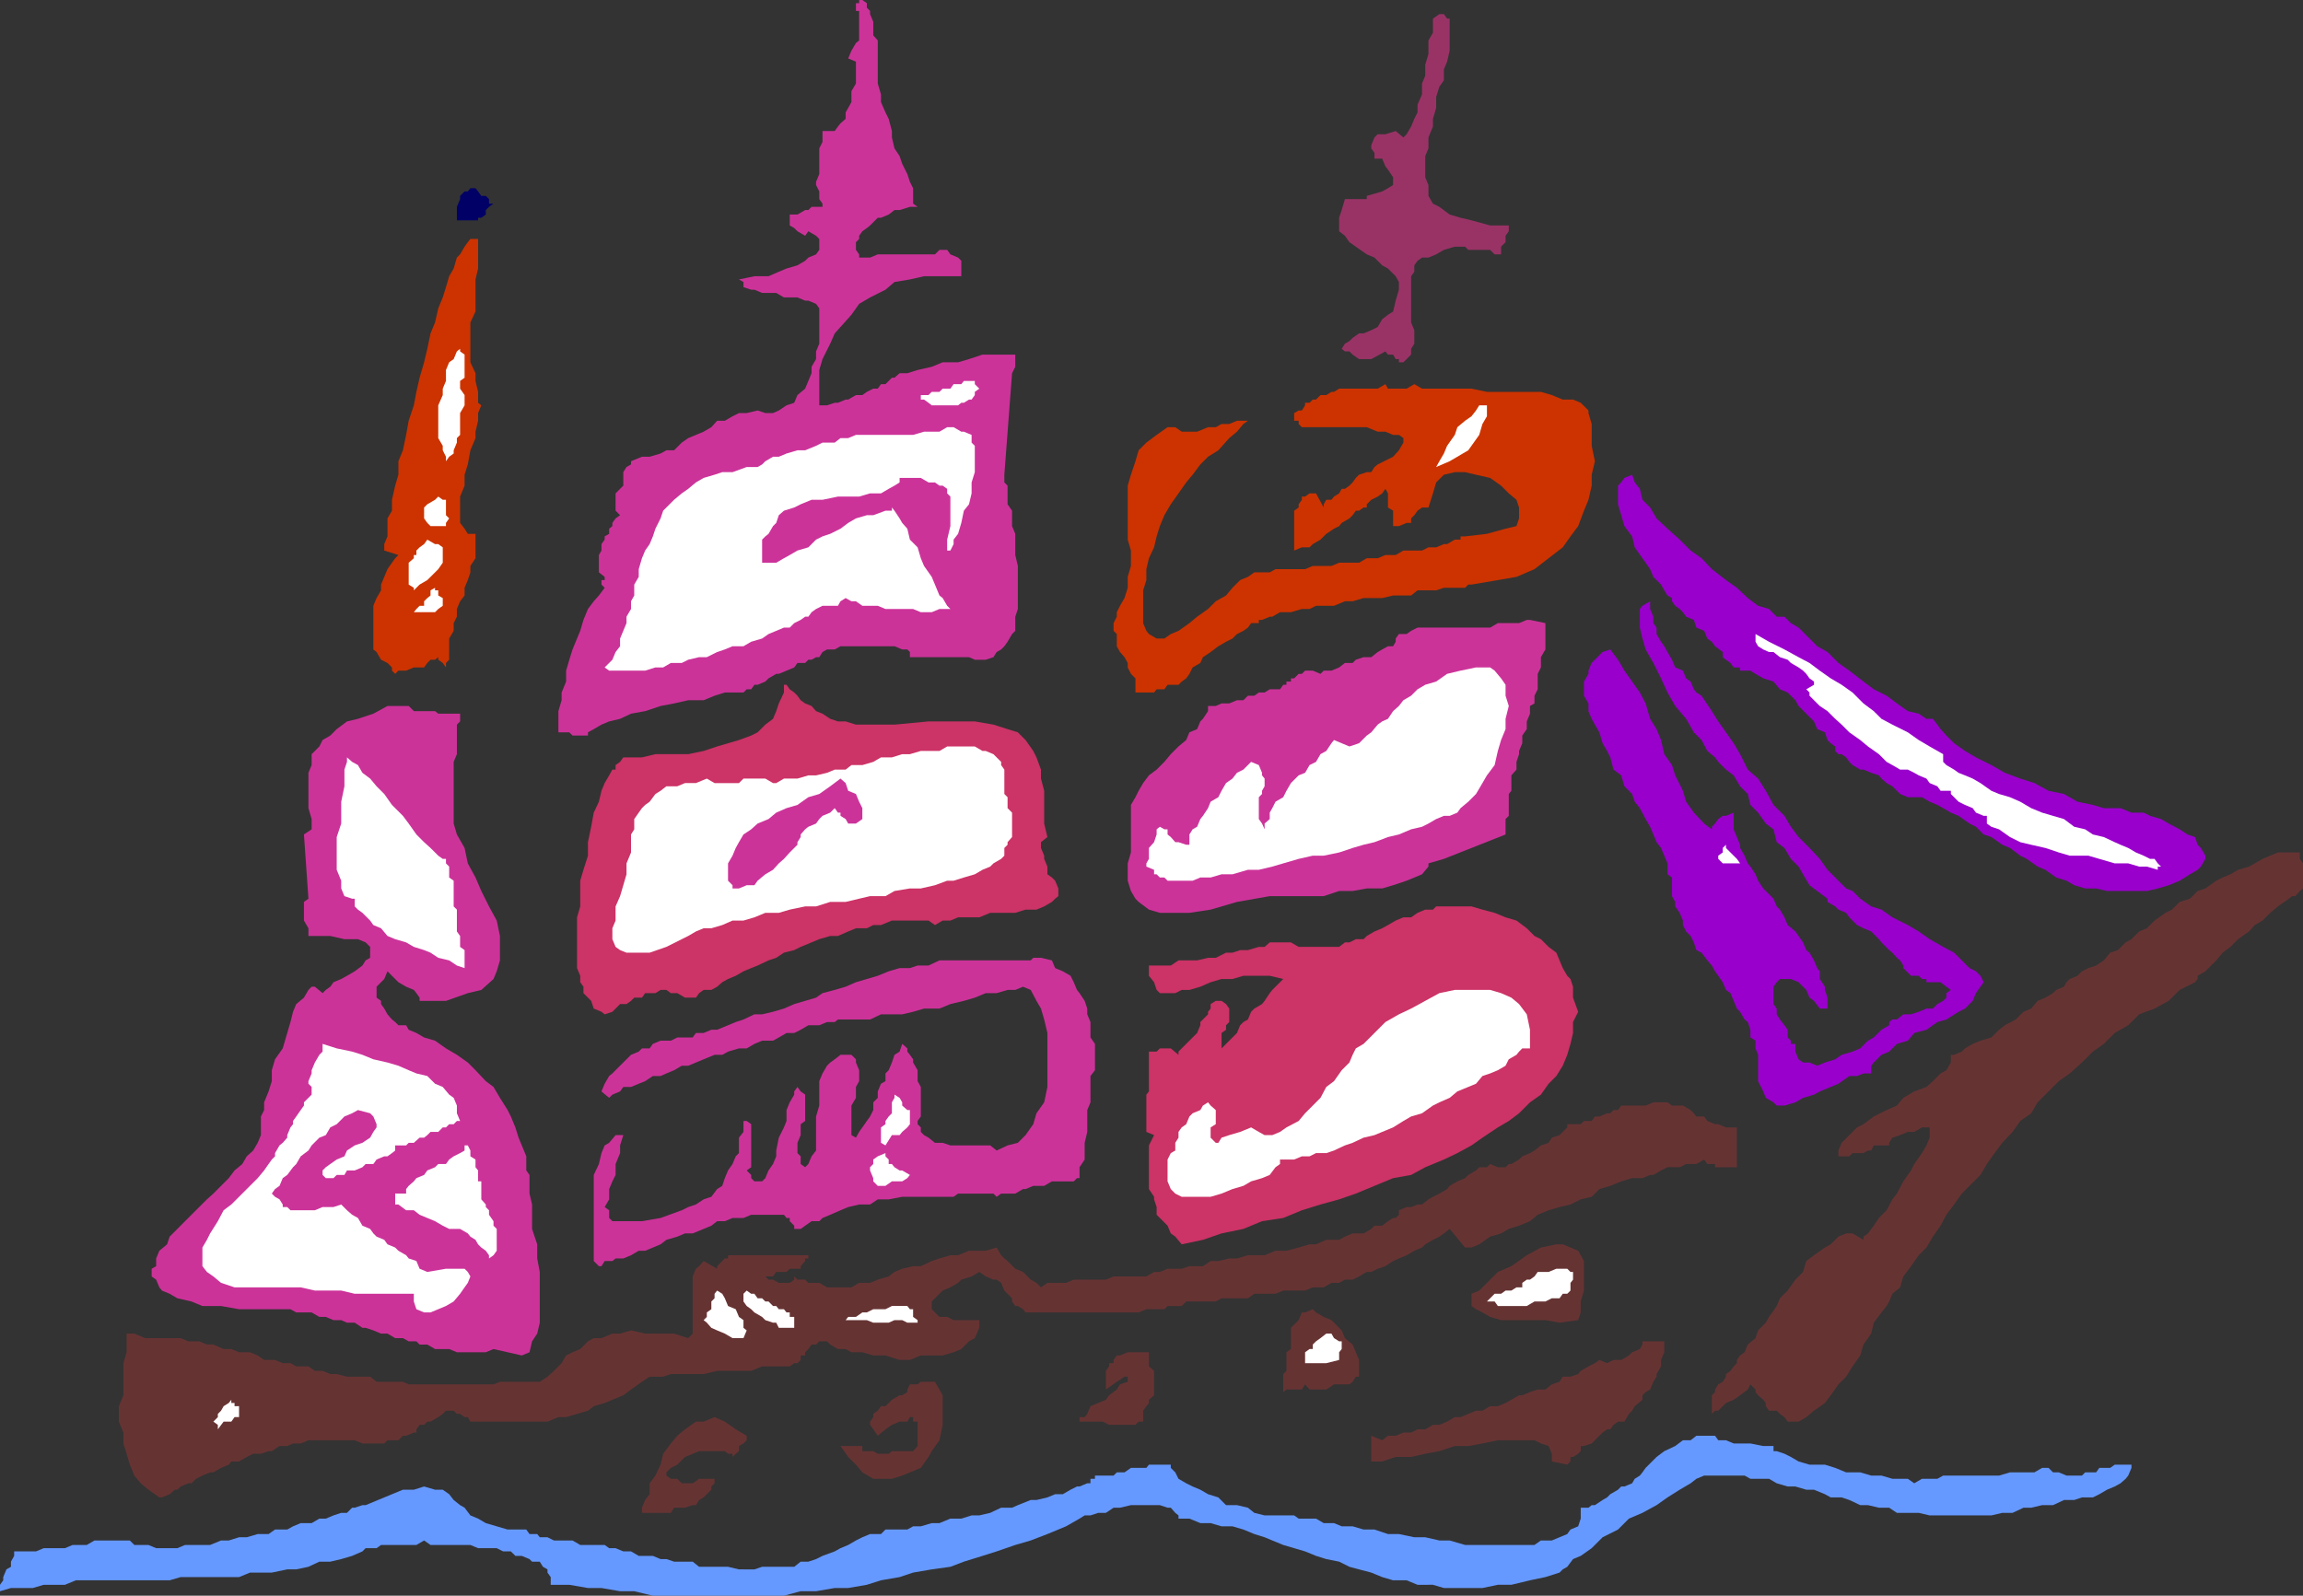
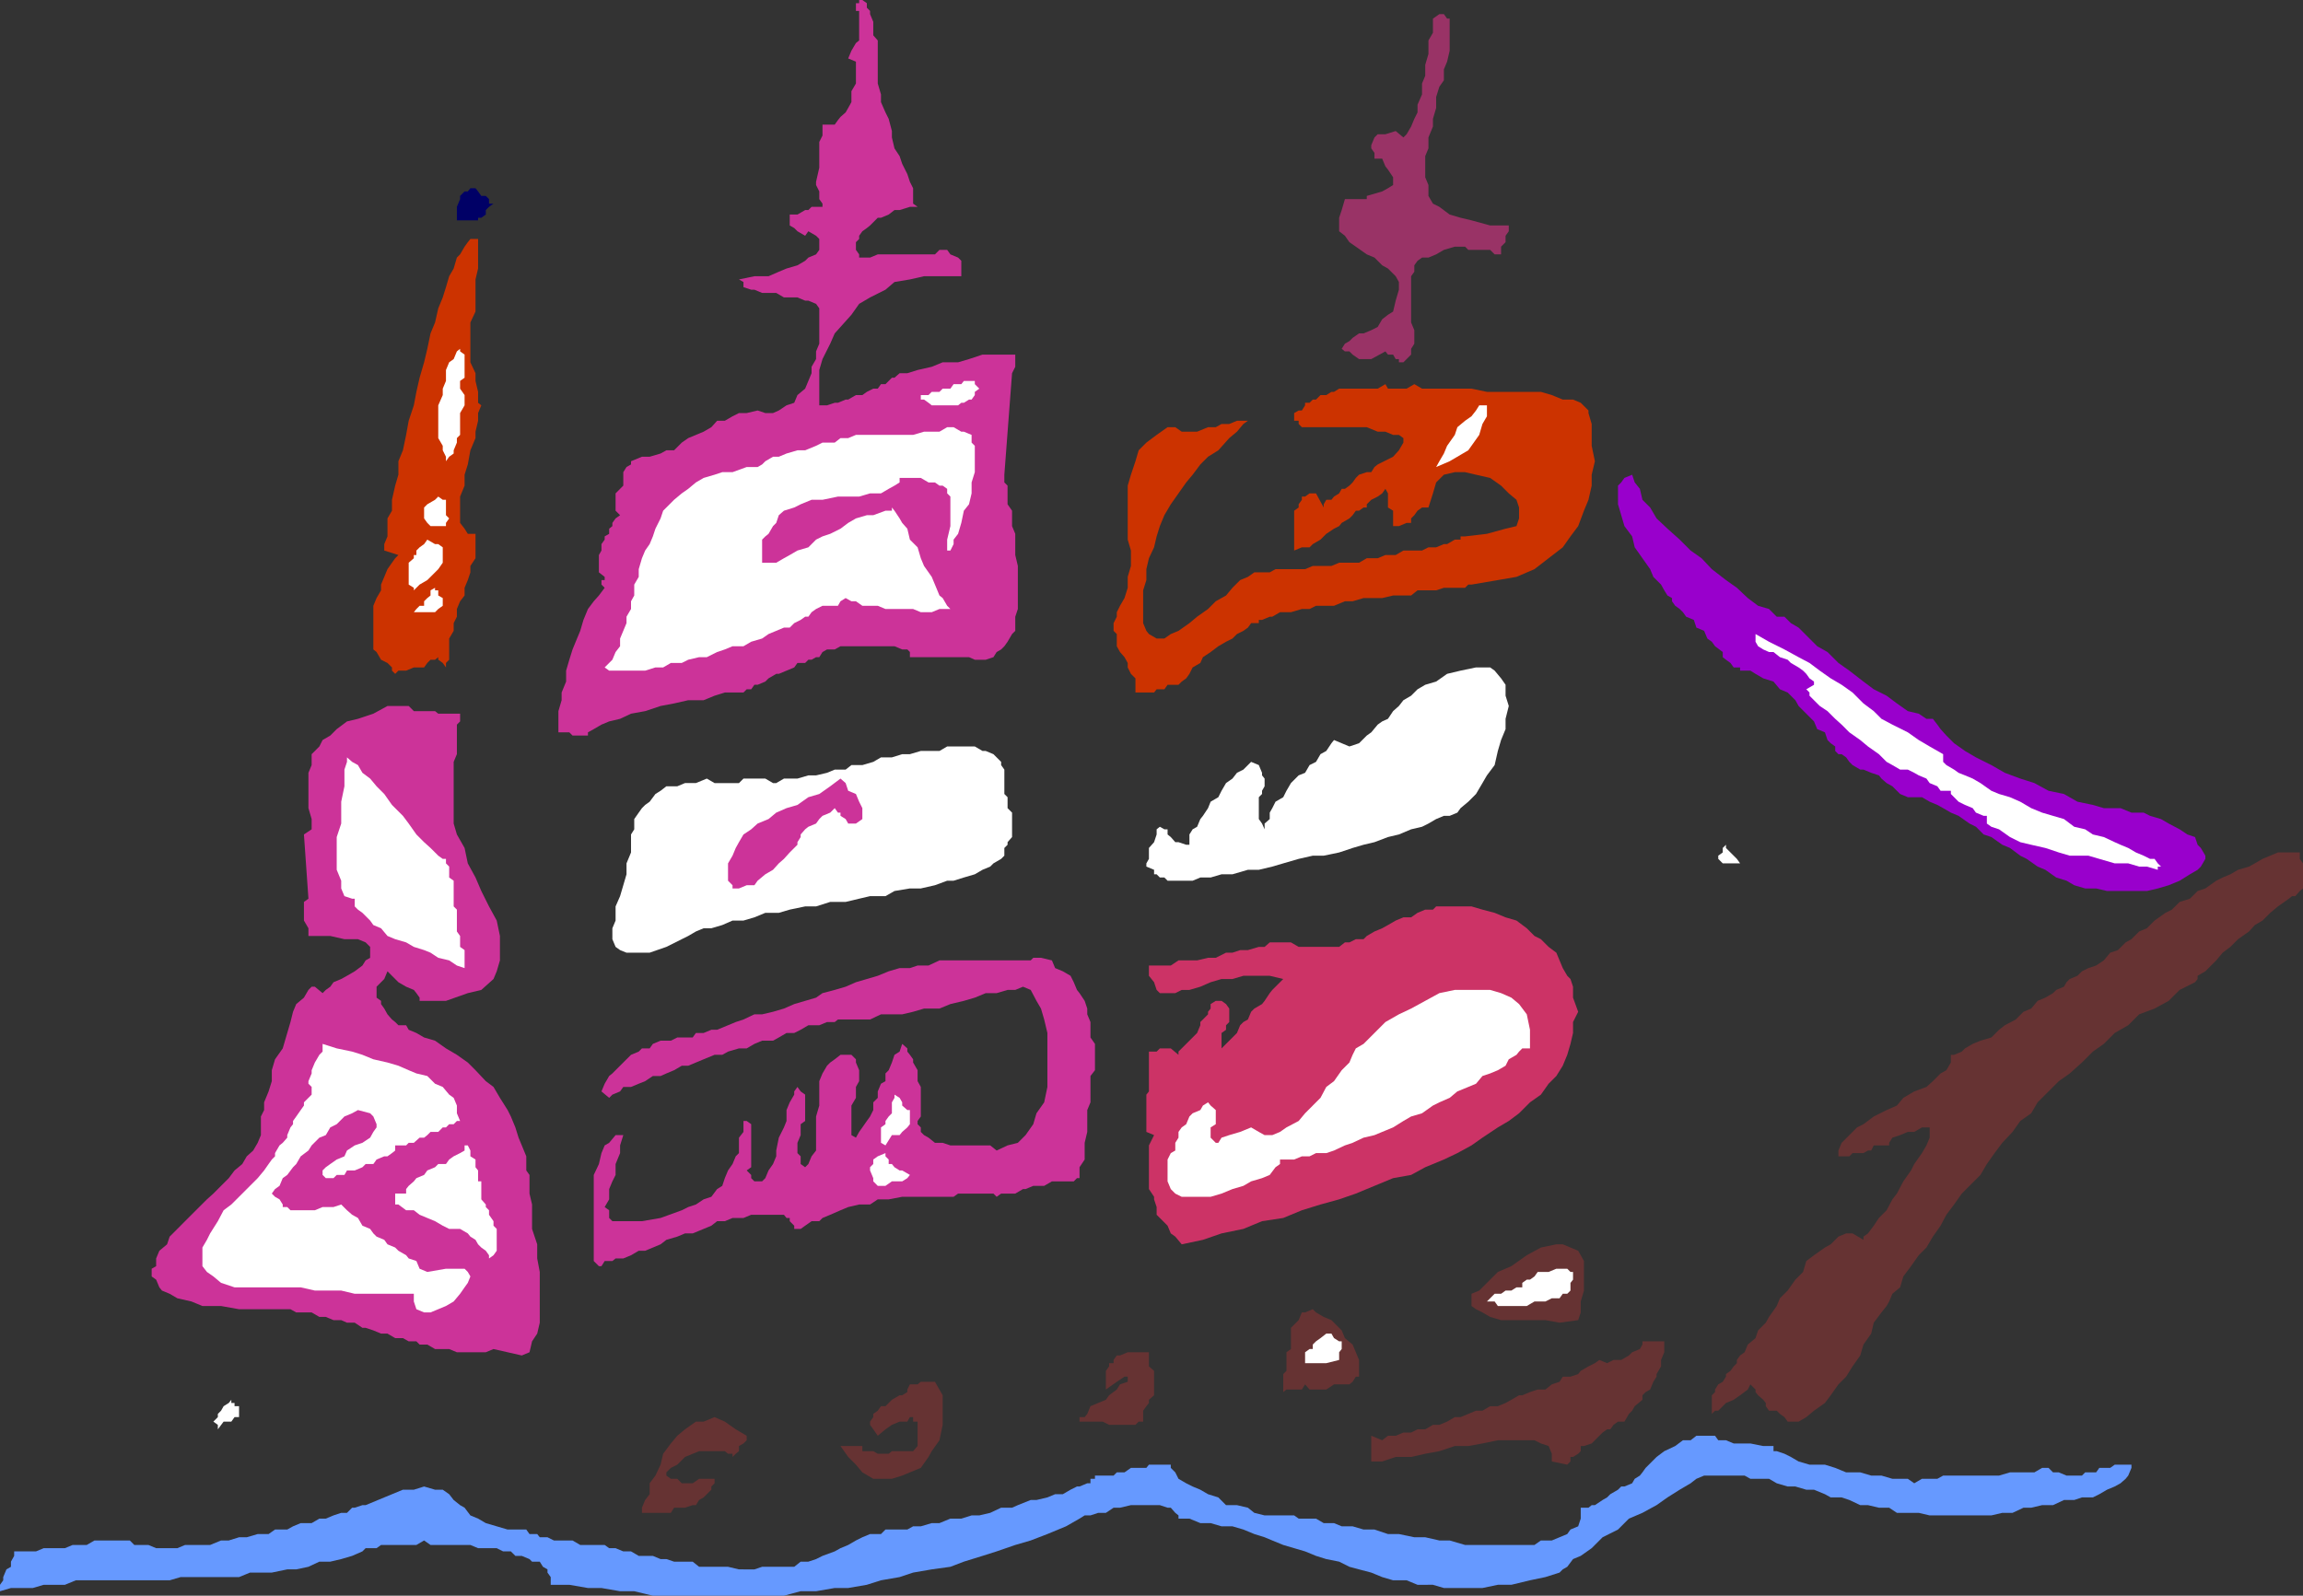
<svg xmlns="http://www.w3.org/2000/svg" width="358.402" height="248.398">
  <rect width="100%" height="100%" fill="#333333" stroke="none" />
  <path fill="#90c" d="M329.102 125.8h-1.7l-1.699-.5-2.402-.5-2.098-1.202-2.402-.5-2.2-1.2-2.199-.699-2.402-.898-2.098-1.203-2.402-1.2-1.7-1-1.698-1.199-1.2-1.199-.902-1-.5-.7-.7-.902h-1l-1.198-.8-1.7-.399-1.699-1.199-1.601-1.2-2-1-1.602-1.202-2.2-1.7-1.698-1.199-1.7-1.699-1.601-.902-2.899-2.899-1.199-.699-1-1H276.5l-1.2-1.2-1.698-.5L272 93.099l-1.7-1.598-1.698-1.2-2.2-1.702-1.601-1.7-1.7-1.199-1.698-1.7-1.902-1.7-1.7-1.6-1-1.7-1.198-1.2-.399-1.702-.8-1-.403-1.2-1.2.5-.5.7-.5.5V78.5l1 3.398L254 83.5l.402 1.7 2.399 3.398.5 1.203L258.5 91l.5.898.5.801.703.399v.5l.5.703.7.5.5.5.5.699 1.199.5.398 1.2 1.203.5.5 1.198.7.5.5.7 1.199.902v.8l.5.4.699.5.5.698h1v.5h1.601l.801.5 1.2.7 1.597.5 1 1.203 1.203.5 1.2 1.199.5.898 1.199 1.2 1.199 1.203.5 1.199 1.199.5.402 1.2.5.5.7.5v.698l.5.5h.5l.699.5.5.7.5.5 1.199.703h.5l1.203.5 1.2.398.398.5.8.7.899.5.703.699.5.5 1.2.5h2.199l1.199.703 1.199.5.902.5 1.2.699 1.199.5 1.699 1.2 1 .5 1.203 1.198 1.2.403 1.699 1.199 1.199.5 1.601 1.2 1 .5 1.7 1.198 1.199.5 1.699 1.2 1.602.5 1.199.703 1.699.5h1.703l1.7.398h6.199l1.699-.398 1.699-.5 1.703-.703 1.598-1 1.199-.7.5-.5.703-1.199v-.5L342.5 132l-.5-.5-.398-1.2-1.2-.402-1.199-.8-1.703-.899-1.2-.699-1.698-.5-1-.5h-1.899l-1.703-.7h-.898" />
  <path fill="#c36" d="M208.402 147.398h-6.3l-1.2-.699h-3.3l-.801.7h-.899l-1.699.5H193l-1.2.402h-1l-1.597.797H188l-1.7.402h-2.898l-1.199.8h-3.402v1.598l.8 1 .399 1.2.5.5h2.402l1-.5h1.2l1.699-.5 1.601-.7 1.7-.5h1.699l1.699-.5h4.102l2.101.5-.5.5-.703.7-.5.5-.398.5-.801 1.203-.399.5-1.199.699-.5.5-.5 1.2-.703.398-.5.5-.5 1.203-2.398 2.398v-2.398l.699-.5v-.703l.5-.5V157l-.5-.7-.7-.5h-.898l-.8.5v.7l-.403.5v.398l-.797.801-.402.399v.5l-.5 1.203-2.899 2.898v.5l-1.199-1H180.5l-.5.5h-1.2v6.2l-.398.5v5.8l1.2.5-.801 1.602v6.797l.8 1.203v.398l.399 1.2v1.199l1.703 1.703.5 1.199.7.5 1 1.2 3.3-.7 2.899-1 3.398-.7 2.902-1.202 3.301-.5 2.899-1.2 2.898-.898 2.902-.8 2.598-.9 2.902-1.202 2.899-1.2 2.8-.5 2.2-1.199 2.902-1.199 2.098-1 2.199-1.2 1.703-1.202 2.399-1.598 1.699-1 1.601-1.2 1.7-1.702 1.699-1.2L241 168.7l1.203-1.199 1-1.602.7-1.699.5-1.699.398-1.7v-1.702l.8-1.598-.8-2.2v-1.702l-.399-1.2-.5-.5-.699-1.199-1-2.398-1.203-.903-1.2-1.199-1-.5-1.198-1.199-1.602-1.2-1.7-.5-1.698-.702-1.899-.5-1.703-.5h-5.5l-.5.5h-1.2l-1.198.5-1 .703h-1.2l-1.199.5L216 144l-.898.5-1.2.5-1.199.7-.5.5H211l-1 .5h-.7l-.898.698" />
-   <path fill="#c39" d="m157.5 58.098.5-1v-1.899h-5.098l-2.101.7-1.7.5h-2.398l-1.703.699-2.2.5-1.597.5H140l-.797.703h-.402l-1 1h-.7l-.5.699h-.699l-1 .5-.699.5h-1l-1.203.7h-.398l-1.2.5h-.5l-1.199.398H127.5v-5.5l.5-1.7 1.203-2.398.7-1.602.898-1L132.5 49l1.203-1.7 1.7-1 2.398-1.202 1.402-1.2 2.399-.398 2.199-.5h5.8v-2.402l-.5-.5-1.199-.5-.5-.7h-1.199l-.703.7h-8.898l-1.2.5h-1.699v-.5l-.5-.7V37.7l.5-.5v-.5l.5-.699.7-.5.5-.402 1.199-1.2h.5l1.199-.5.902-.699H140l1.602-.5h1.199l-.7-.5v-2.398l-.5-1-.398-1.203-.8-1.598-.403-1.2-.797-1.202-.402-1.7v-1l-.5-1.898-.5-1-.7-1.602V14.7l-.5-1.699V6.3l-.699-.8V3.398l-.5-1.199v-.5l-.5-.5V.5l-.699-.5h-.5v.5h-.5v1.2h.5v4.6l-.5.4-.703 1.198-.5 1.2 1.203.5V13l-.703 1.2v1.698l-.5.903-.398.699v1l-.801.7-.399.5-.5.698H128v1.7l-.5 1v4L127 28.3v.5l.5 1V31l.5.7v.5h-1.7l-.5.5h-.5l-1.198.698h-1.2v1.7l.7.402.5.5 1.199.7.5-.7 1.199.7.5.5v1.698l-.5.7-1.2.5-.5.5-1.198.703-1.7.5-1.199.5-1.601.699h-2.2l-2.402.5.703.398v.801l1.2.399h.5l1.199.5h2.199L122 46.3h2.102l1.199.5h.5l1.199.5.5.699v5.5l-.5 1.2v1.198l-.7 1.2v1l-.5 1.203-.5 1.199-1.198 1-.5 1.2-1.2.398-1.199.8-.902.403h-1.2l-1.199-.403-1.699.403H115l-1 .5-1.2.699h-1.198l-.899 1-1.203.7-2.398 1-1 .698-1.2 1.2h-1.199l-.902.5-1.7.5h-1.199l-1.699.703v.5l-.703.398-.5.801v2.098l-.5.5-.7.703v2.7l.7.7-.7.5-.5.698v.5l-.5.403v.797l-.698.402v.5l-.5.7v1l-.399.698v2.7l.899.703v.5h-.5V91l.5.5-.899 1.2-.8.898L91.5 94.8l-.7 1.699-.5 1.7-.5 1.198-.698 1.7-.5 1.601-.5 1.7v1.699l-.7 1.703v1.2l-.5 1.7v3.3h1.7l.5.5H91.5v-.5l.902-.5 1.2-.7 1.199-.5 1.699-.402 1.703-.8 2.2-.399 2.398-.8 2.101-.399 2.2-.5h2.398l1.703-.7 1.598-.5h2.902l.5-.5h.7l.5-.702h.5l1.199-.5.5-.5 1.199-.7h.402l2.399-1 .5-.699h1.199l.5-.5h.5l.699-.398h.5l.5-.801.703-.402h1.2l.898-.5h8.402l1.2.5h.8l.399.402v.8h9.199l.902.4h1.7l1.199-.4.5-.8.699-.402.5-.5.5-.7.699-1.199.5-.5V96l.402-1.2v-6.702l-.402-1.7v-3.3l-.5-1.2V79.5l-.7-1v-2.902l-.5-.5v-1.2l1.2-15.8" />
-   <path fill="#c36" d="M95.8 119.8h-.5l-.5.9-.698 1.198-.5 1.2-.399 1.703-.8 1.699-.403 2.2-.5 2.398v2.101l-.7 2.2-.5 1.699v4l-.5 1.703v7.898l.5 1.2v1l.5.699v1l.7.703.5.5.402 1.199 1.2.5.5.398 1.199-.398 1.199-1.2h1l.703-.5.5-.5h1.2l.5-.702H102l.8-.5h.903l.7.5h1l1.199.703h1.699l.5-.703.699-.5h1.203l.899-.5.8-.7.899-.5 1.199-.5 1.203-.699 1.2-.5 1-.398 1.699-.801 1.199-.402L122 148.3l1.602-.403 1-.5 1.699-.699 1.199-.5 1.703-.5h1.2L132 145l1.203-.5h1.7l1-.5h1.199l1.699-.7h5.699l1 .7 1.203-.7h1.2l1.199-.5h3.3l1.7-.702H158l1.602-.5h1.699l1.199-.5 1.203-.7.5-.5.5-.398v-1.2l-.5-1.202-.5-.5-.703-.5v-1.2l-.5-1.199v-.5L162 132v-.902l1-.797-.5-2.102v-5.101l-.5-1.899v-1.398l-.7-1.903-.5-1-1.198-1.699-1.2-1.199-1.601-.5-2.2-.7-2.898-.5H144.5l-5.297.5h-6l-1.601-.5h-1.2l-1.199-.402-1.203-.8-1-.399-.7-.8-1-.399-.698-.5-.5-.7-.5-.5-.7-.5-.5-.702H122v1.203l-.797 1.699-.402 1.2-.5 1.198-1.2.903-1.199 1.199-1 .5-1.902.7-3.398 1-2.102.698-2.398.5H102l-2.098.5H97l-.5.7-.7.5v.703" />
-   <path fill="#633" d="M61.5 215.098h-2.898l-1-.797H54l-1.598-.403h-1l-1.199-.5H49l-1-.699h-1.898l-.899-.5H44l-1.2-.5h-1.698l-1-.699-1.2-.5h-1.699L36 210h-1.2l-1.597-.7h-1L31 208.8h-1.7l-1.198-.5h-5.5l-1.7-.702h-1.199v2.902l-.5 1.7v5l-.703 1.698v2.403l.703 1.699v1.7l.5 1.6.5 1.7.7 1.7 1 1.198 1.199 1 1.699 1.2h.402l1.2-.5.8-.7h.399l.5-.5 1.199-.5h.5l.699-.699 1-.5 1.203-.5h.5l1.2-.699 1.199-.5.398-.5h1.203l1.2-.7 1-.5h1.199l1.199-.402h.5l1.199-.8h1.203l.899-.399H46.8l1.199-.5h7.203l1.2.5H59.8l.5-.5H62l.703-.699h.5l1.2-.5h.398v-.5l.5-.7H66l.5-.5h.5l1.203-.702.7-.5.5-.5h1.199l.5.5h.5l.699.5h.5l.402.703h12l1.7-.703h1.199l3.398-1 .902-.7 1.7-.5 1.199-.5L97 217.2l1.203-.898 1.7-1.203 1.199-.797h2.101l1.2-.403h5.097l2.102-.5h5.3l1.7-.699h4.3l.7-.5h.5l.5-.5v-.7h.699v-.5l.5-.5.5-.7H127l.5-.5h1.203l.5.5 1.2.7h1.199l.898.5h1.703l1.7.5h1.898l2.199.7h1.602l1.699-.7h3.402l1.7-.5 1.199-.5 1.199-1.2.902-.5.7-1.6v-1.2h-4l-1-.5h-1.2l-.703-.7-.5-.5v-1.202l.5-.5.703-.7.5-.5 1.2-.5 1.199-.699.5-.5 1.601-.5 1.2-.699 1 .7 1.199.5h.5l.699.5.5 1.198 1.199 1.2v.5l.5.703h.402l.801.5.399.5h17.601l1.2-.5h2.8l.5-.5h2.2l.699-.703h4.601l.899-.5h4.101l1-.7h3.297l1.203-.5h3.399l1.199-.5H206l1.203-.699h1.2l.898-.5h1.199l1-.5 1.203-.699h.7l1-.5 1.199-.402 1.199-.797.902-.403 1.2-.5 1.199-.699 1.199-.5.5-.5L223 193l1-.5.703-.5.899-.7 2.398 2.9h1l1.203-.5 1.7-1.2 1.699-.5 1.199-.7 1.601-.5 1.7-.702 1.199-1 1.699-.7 1.703-.5 1.7-.398 1.597-.8 1.703-.4 1.2-1.202 1.699-.5 1.699-.7 1.699-.5h1.602l1.199-.5h.5l1.199-.699 1-.5h1.902l1-.5H264l1.203-.699.5.7h1.2v.5h3.398v-6.2h-1.7l-1.199-.5h-.5l-1.199-.5-.5-.7H264l-.398-.5-.5-.5-1.2-.702h-1.699l-.703-.5h-2.2l-1.198.5H252.3l-.5.703h-.7l-.5.5h-.5l-1.199.5h-.699l-.5.699H246.5l-.5.5h-2.098v.5l-1.199 1.2-1.203.398-.5.8-1.2.403-1 .797-.698.402-1.2.5-.5.5-1.199.7h-.402l-.5.5h-1.2l-1.199-.5-.5.5h-1.199l-.5.5-1.203.698-.5.5-1.2.5-1.198.7-.399.5-1.203.703-1 .5-.7.398-1 .801h-.698l-1 .398h-.7l-1.199.5v.7l-.5.5h-.402l-.801.5-.898.703h-1.2l-.5.5-1.199.699H210.5l-1.2.5-.898.5h-2l-1.601.7h-1l-1.7.5-1.898.5H198.5l-1.7.698h-2.597l-1.703.5h-1.2l-1.698.403h-1.2l-1.199.797h-2.101l-1.2.402h-2.199l-1.203.5h-.898l-1.2.7h-5.101l-1.2.5h-5l-1.199.5H163l-1 .698-.7-.699-.898-.5-1.199-1.199-1.203-.5-1.2-1.2-.5-.402-.5-.5-.698-1.199-1.7.5h-2.601l-1.7.7h-1.199l-1.699.5-1.203.402-1.7.797h-1.198l-1.7.402-1.199.5-.902.7-1.7.5-1.199.5h-1.699l-1.203.698h-3.797l-1.203-.699h-1.7l-.5-.5h-1.198l-.5-.5v.5l-.7.5h-1.699l-.902-.5h-.7l-.5-.5h1.2l.5-.699h1.601l.5-.5h1.7v-.402l.699-.797v-.403h.5v-.5h-12.5v.5h-.5l-.399.403-.8.797v.402l-2.102-1.2-.7.798-.5.402-.5 1.2v8.898l-.698.703-2.2-.703h-4.5l-2.199-.5-1.703.5h-1.2l-1.698.703h-1.2l-.902.5L90.3 210l-1.198.5-1 .5-.7 1.2-1.199 1.198-1 .903-1.203.797h-6.2l-1 .402H63.603l-.899-.402H61.5" />
+   <path fill="#c39" d="m157.5 58.098.5-1v-1.899h-5.098l-2.101.7-1.7.5h-2.398l-1.703.699-2.2.5-1.597.5H140l-.797.703h-.402l-1 1h-.7l-.5.699h-.699l-1 .5-.699.5h-1l-1.203.7h-.398l-1.2.5h-.5l-1.199.398H127.5v-5.5l.5-1.7 1.203-2.398.7-1.602.898-1L132.5 49l1.203-1.7 1.7-1 2.398-1.202 1.402-1.2 2.399-.398 2.199-.5h5.8v-2.402l-.5-.5-1.199-.5-.5-.7h-1.199l-.703.7h-8.898l-1.2.5h-1.699v-.5l-.5-.7V37.7l.5-.5v-.5l.5-.699.7-.5.5-.402 1.199-1.2h.5l1.199-.5.902-.699H140l1.602-.5h1.199l-.7-.5v-2.398l-.5-1-.398-1.203-.8-1.598-.403-1.2-.797-1.202-.402-1.7v-1l-.5-1.898-.5-1-.7-1.602V14.7l-.5-1.699V6.3l-.699-.8V3.398l-.5-1.199v-.5l-.5-.5V.5l-.699-.5h-.5v.5h-.5v1.2h.5v4.6l-.5.4-.703 1.198-.5 1.2 1.203.5V13l-.703 1.2v1.698l-.5.903-.398.699l-.801.7-.399.5-.5.698H128v1.7l-.5 1v4L127 28.3v.5l.5 1V31l.5.7v.5h-1.7l-.5.5h-.5l-1.198.698h-1.2v1.7l.7.402.5.5 1.199.7.5-.7 1.199.7.5.5v1.698l-.5.7-1.2.5-.5.5-1.198.703-1.7.5-1.199.5-1.601.699h-2.2l-2.402.5.703.398v.801l1.2.399h.5l1.199.5h2.199L122 46.3h2.102l1.199.5h.5l1.199.5.5.699v5.5l-.5 1.2v1.198l-.7 1.2v1l-.5 1.203-.5 1.199-1.198 1-.5 1.2-1.2.398-1.199.8-.902.403h-1.2l-1.199-.403-1.699.403H115l-1 .5-1.2.699h-1.198l-.899 1-1.203.7-2.398 1-1 .698-1.2 1.2h-1.199l-.902.5-1.7.5h-1.199l-1.699.703v.5l-.703.398-.5.801v2.098l-.5.5-.7.703v2.7l.7.7-.7.5-.5.698v.5l-.5.403v.797l-.698.402v.5l-.5.7v1l-.399.698v2.7l.899.703v.5h-.5V91l.5.5-.899 1.2-.8.898L91.5 94.8l-.7 1.699-.5 1.7-.5 1.198-.698 1.7-.5 1.601-.5 1.7v1.699l-.7 1.703v1.2l-.5 1.7v3.3h1.7l.5.5H91.5v-.5l.902-.5 1.2-.7 1.199-.5 1.699-.402 1.703-.8 2.2-.399 2.398-.8 2.101-.399 2.2-.5h2.398l1.703-.7 1.598-.5h2.902l.5-.5h.7l.5-.702h.5l1.199-.5.5-.5 1.199-.7h.402l2.399-1 .5-.699h1.199l.5-.5h.5l.699-.398h.5l.5-.801.703-.402h1.2l.898-.5h8.402l1.2.5h.8l.399.402v.8h9.199l.902.4h1.7l1.199-.4.5-.8.699-.402.5-.5.5-.7.699-1.199.5-.5V96l.402-1.2v-6.702l-.402-1.7v-3.3l-.5-1.2V79.5l-.7-1v-2.902l-.5-.5v-1.2l1.2-15.8" />
  <path fill="#c39" d="m48 139.898-.7.5v2.903l.7 1.199v1.2h3.402l2.2.5h2.101l1.2.5.699.698v1.7l-.7.402-.5.8-1.199.9-1.203.698-.898.5-1.2.5-.5.7-.699.5-.5.5-1.203-1h-.5l-.5.5-.7 1.203-1.198 1-.5 1.199-.399 1.598-.5 1.703-.703 2.398-1.2 1.7-.5 1.699v1.703l-.5 1.597-.698 1.7v1.203l-.5 1v2.898l-.5 1.2-.7 1.199-1 .902-.699 1.2-1.203 1-.898 1.198-1.2 1.2-1.199 1.203-1 .898L31 187.9l-2.2 2.199-1.198 1.203-1.2 1.199-.402 1.2-1.2 1-.5 1.198v1.2l-.698.402v1.2l.699.5.5 1.198.402.5 1.2.5 1.199.7 2.199.5 1.699.703h2.902l2.801.5h8l.899.5H48.5l1.203.699h1l1.2.5h1.199l.898.398h1.203l1.2.801h.5l1.199.399 1.199.5h1l1.199.703h1.203l.899.5H64.8l.5.5h1.2l1.203.699h2.2l1.199.5h4.5l1.199-.5 4.402 1 1.2-.5.398-1.7.8-1.202.399-1.7V198l-.398-2.102V193.7l-.801-2.398V187.5l-.399-1.7v-2.902l-.5-.699V180l-.699-1.7-.5-1.202-.5-1.598-.703-1.7-.5-1-1.2-1.902-1-1.699-1.198-.898L74 166.598l-1.2-1.2-1.698-1.199-1.7-1L67.703 162 66 161.5l-1.2-.7-1.198-.5-.399-.702H62l-.5-.5-.5-.399-.7-.8-.5-.899-.5-.7v-.5l-.698-.5v-1.702l1.199-1.2.5-1.199L62 152.9l1.203.699 1.2.5.398.5.5.703v.5h4.101l3.399-1.203 2.101-.5 1.899-1.7.5-1.199.5-1.699v-3.8l-.5-2.4-1.2-2.202-1.199-2.399-.902-2.101-1.2-2.2-.5-2.398-1.198-2.102-.5-1.699v-9.601l.5-1.2v-4.597l.5-.5v-1.203h-3.399l-.5-.399h-3.3l-.801-.8H60.3l-2.2 1.199-2.398.8-1.703.403-1.598 1.199-1 1-1.199.7-.5 1-1.203 1.198v1.7L48 120.3v5.5l.5 1.699v1.598l-1.2.8.7 10" />
  <path fill="#c30" d="M69.902 101.5v-2.102l.7-1.199V97l.5-1v-1.2l.5-1.202.699-.899V91.5l.5-1.2.402-1.202v-1l.797-1.2v-3.8h-1.2l-.5-.797-.698-.903v-4.097l.699-1.703v-1.7l.5-1.597.402-2.203.797-1.899v-1l.402-1.699v-1.2l.5-1.202-.5-.399V61L74 59.3v-1.202l-.797-1.7V50.2L74 48.5v-5l.402-1.7v-4.6h-1.199l-.402.5-.5.698-.7 1.2-.5.5-.5 1.703L69.903 43l-.5 1.7-.5 1.6-.699 1.7-.5 2.2L67 51.897l-.5 2.403-.5 2.097-.7 2.403-.5 2.2-.398 2.098-.8 2.402-.399 2.2-.5 2.398L62 71.8v2.097l-.5 1.7L61 77.8v1.7l-.7 1.2v2.8l-.5 1.2v1l2.2.698-.5.5-.5.7-.7 1-.5 1.203L59.3 91v.898l-.698 1.2-.5 1.203v6.797l.5.402.699 1.2 1 .5.699.698v.5l.5.5v.7-.7l.5-.5h1.203l1.2-.5H66l.5-.699.5-.5h.703l.5-.398v.398l.7.5.5.7v-.7l.5-.5V101.5" />
  <path fill="#006" d="M76.8 31.7h-.698V31l-.5-.5h-.7l-.5-.7-.402-.5h-.797l-.402.5h-.5l-.7.7v.5l-.5 1.2v2.1h3.301v-.402h.5l.7-.5V32.7l.5-.5.699-.5" />
  <path fill="#fff" d="M71.102 142.8v2.2l.5.7v1.698l.699.5v2.801l-1.2-.398-1.199-.801-1.699-.402L67 148.3l-1-.403-1.598-.5-1.199-.699-1.703-.5-1.2-.5-1-1.199-1.198-.5-.5-.7-1.2-1.202-.699-.5-.5-.5v-1.2h-.402l-1.2-.398-.5-1.2v-1.202l-.699-1.7V130.3l.7-2.102V124.8l.5-2.403V119.8l.398-1.203v-.7l.8.7.903.5.7 1.203 1.199.898 1 1.2 1.199 1.199L61 125.3l1.703 1.7.899 1.2 1.199 1.698 1.199 1.2 1 .902.703.7.5.5.7.5h.5v.698l.5.5v1.7l.699.5v4l.5.5v1.203m.5 31.699h-.5l-.5.5h-.7l-.5.5h-.5l-.699.7H67l-.5.5-.5.398h-.7l-.898.8h-.8l-.399.403H61.5v.797l-.5.402-.7.5h-.5l-1.198.5-.5.7h-1.2l-.5.5-1.199.5H54l-.398.698h-1.2l-.5.5h-1.199l-.5-.5v-.699l.5-.5.7-.5 1-.699 1.199-.5.398-.902 1.203-.797 1.2-.403 1.199-.8.5-.899.5-.699v-.5l-.5-1.2-.5-.5-1.899-.5-.902.5-1.2.5-1.199 1.2-1 .5-.699 1.2-1 .398L48.5 178.3l-.5.797-1.2.902-.698 1.2-.5.5-.899 1.198-.703.5-.5 1.2-.7.5-.5.703.5.5.7.398.5.801v.398h.703l.5.5H49l1.203-.5h1.7l1.199-.398.898.898.8.7.903.5.7 1.203 1.199.5.5.699.5.5 1.199.5.5.7 1.199.5.5.5 1.203.698.399.5 1.199.403.5 1.199 1.199.5 2.902-.5h2.899l.5.5.402.7-.402 1-.5.698-.7 1-1 1.2-1.199.703-1.199.5-1.203.5h-1l-1.2-.5-.398-1.203v-1.2h-9.199l-2.101-.5H49l-2.2-.5H36.5l-2.098-.699-1.199-1-1-.699-.703-.902v-2.899l.703-1.199.5-1 1.2-1.902.898-1.7L36 187.5l1.703-1.7 1.2-1.202 1.199-1.2 1-1.199.699-1 .5-.699.5-.5v-.5l.699-1.2.5-.402.703-.8v-.399l.5-1.199.399-.5v-.5l.5-.7.699-1 .5-.702v-.5l1.199-1.2V169.2l-.5-.5v-.398l.5-1.203v-.5l.5-1.2.703-1.199.5-.5v-1.2l2.2.7 2.398.5 1.601.5 1.7.698 2.199.5 1.699.5 1.602.7 1.199.5 1.699.402 1.203 1.2 1.2.5 1 1.198.699.5.5 1.2v1.203l.5 1.199" />
  <path fill="#fff" d="M74.902 185.8v.9l.7.8v.398l.5.5v.7l.699 1v.703l.5.5v3.398l-.5.7-.7.5v-.5l-.5-.7-.699-.5-.5-.5L74 193l-.797-.5-.402-.5-1.2-.7h-1.699l-1-.5-1.199-.702-1.203-.5-1.2-.5-.898-.7h-1.199L62 187.5h-.5v-1.7h1.703v-.702l.399-.5.8-.7.399-.5 1.199-.5.5-.699 1.203-.5.5-.5h1.2l.5-.699.699-.5 1-.5.699-.402v-.797h.5l.402.797V180l.797.5v1.2l.402.5v1.698h.5v1.903m-37.699 33.797v1H36.5l-.5.703h-1.2l-.898 1.199v-.7l-.699-.5.7-.702v-.5l.5-.5.398-.7.8-.5.399-.5v.5h.5v.5h.703v.7" />
  <path fill="#69f" d="M81.902 238.098H79l-3.398-1-1.2-.7-1.199-.5-.902-1.199-.7-.398-1-.801-.699-.902-1-.7h-1.199l-1.703-.5-1.598.5h-1.699l-2.902 1.2-2.899 1.203h-.5l-1.199.398h-.402L54 235.5h-.898l-1.2.398-1.199.5h-1l-1.203.7h-1.7l-1.198.5-.899.5h-1.902l-1 .703h-1.7l-1.699.5h-1.199l-1.601.5h-1.2l-1.699.699h-3.902l-1.2.5h-3.3l-1.2-.5h-2.199l-.699-.7h-5.5l-1.203.7h-2.2l-1.198.5H6.8l-1.2.5H2.204v.7l-.5.898v.8l-.703.403-.5 1.199v.5l-.5.7v1l1.703-.5h3.399l1.699-.5h3.3l1.7-.7h14.601l1.7-.5h9.101l1.7-.7H42.3l2.402-.5h1.399l1.898-.402 1.703-.8h1.7l1.699-.399 1.699-.5 1.601-.699.5-.5h1.7l.699-.5h5.5l1.199-.7 1 .7h6.203l1.2.5H77.3l1 .5h1.2l.703.7h1l1.2.5.398.398H84l.5.8.703.403v.5l.5.699v1.2h2.899l2.898.5h2.102l2.898.5h2.203l2.899.698H122l2.602-.699H127l2.902-.5H132l2.902-.5 2.2-.699 2.898-.5 2.102-.7 2.898-.5 2.902-.402 2.098-.8 2.902-.899 2.2-.699 2.898-1 2.402-.7 2.598-1 2.902-1.202 2.098-1.2.8-.5h.903l1.2-.398h1.199l1.199-.8h1l1.699-.4h4.5l1.203.4h.5l.7.8.5.398v.5h1.699l1.699.7h1.601l1.7.5h1.699l1.699.5 1.703.703 1.598.5 1.199.5 1.703.699 3.399 1 1.699.7 1.601.5 2 .398 1.598.8 1.5.403 1.902.5 1.7.699 1.699.5h2.101l1.7.7H223l1.703.5h6l2.399-.5h2.101l2.899-.7 2.398-.5 2.203-.7.5-.5.7-.402.898-1.199 1.199-.5 1.703-1.199 1.7-1.7 2.398-1.202 1.699-1.7 2.102-.898 2.199-1.2 1.699-1.202 1.902-1.2 1.7-1 .898-.699 1.203-.5h6.297l.902.5h2.899l1.199.7 1.703.5h1.2l1.699.5h1.199l1.699.699.902.5h1.7l1.199.402 1.699.8h1.203l1.7.4H294l1.203.8h3.399l1.699.398h9.601l1.7-.398h1.601l1.7-.8h1.199l1.699-.4h1.699l1.703-.8h1.598l1.199-.402h1.703l1-.5 1.2-.7 1.199-.5.898-.5.8-.699.403-.5.5-1.199v-.5h-2.601l-.7.5h-1.699l-.5.7H324.5l-.5.5h-2.398l-1.2-.5h-.902l-.7-.7h-1l-1.198.7H312.8l-1.7.5h-8.699l-.902.5h-2.398l-1.2.698-1-.699H294.5l-1.7-.5h-1.597l-1.703-.5h-2.2l-1.698-.699L284 228h-2.398l-1.7-.5-1.199-.7-1-.5-1.203-.402h-.5v-.8h-1.598l-2-.399h-2.601l-1.2-.5h-1.199l-.5-.699H264l-.898.7h-1.2l-1.199.898-1.703.8-1.2.903-1.698 1.699-.5.7-.399.5-.8.5-.403.698-1.2.5h-.5l-.5.5-1.198.7-.5.5-.7.402-1.199.8h-.5l-.5.4H246v1.698l-.398 1.2-1.2.5-.5.703-1.199.5-1.203.5h-1.7l-1 .699H228l-2.398-.7H224l-2.2-.5h-1.698l-2.399-.5H216l-2.098-.702h-1.699l-1.703-.5h-1.7l-1.198-.5H206l-1.2-.7h-2.698l-.7-.5h-4.601l-1.598-.398-1-.8-1.703-.4h-1.7l-1.198-1.202-1.602-.5-1.2-.7-1.198-.5-1-.5-1.2-.699-.5-1-.699-.699v-.5h-3.402l-.399.5H176l-1 .7h-1.2l-.5.5h-2.898v.5h-.699v.698h-.5l-1.203.5h-.398l-1 .5-1.2.7h-1.199l-1.203.5-1.7.402h-.898l-2 .8-.902.4h-1.7l-1.698.8-1.7.398h-1.199l-1.601.5h-1.7l-1.699.7H145l-1.7.5h-1.198l-.899.5h-3.402l-.7.703h-1.699l-1.199.5-1 .5-1.203.699-1.2.5-.898.5-1.902.7-1 .5-1.2.398h-1.198l-1 .8h-5l-1.2.403H115l-1.7-.403h-4.5l-1-.8h-2.898l-1.199-.399h-.902l-1.2-.5h-2.199l-1.199-.699H97l-1.2-.5h-1l-.698-.5H90.3l-1.2-.7h-2.898l-1-.5H84l-.398-.5h-1.2l-.5-.702" />
  <path fill="#633" d="M111.203 230.2h-2.402l-1 .698h-1.7l-.699-.699h-1l-.699-.5v-.5l.7-.699 1-.5 1.199-1.2 2.199-.902h4l.5.403H114v.5l.5-.5.5-.403v-.8l.703-.399.5-.5v-.699l-1.703-1-1.7-1.2-1.597-.702-1.703.703h-1.2l-1.698 1.199-1.2 1-1 1.2-1.199 1.6-.402 1.7-.801 1.7-.898 1.198v1.7l-.7.902-.5 1.2v.8h4.5l.5-.8h1.7l1.199-.4h.5l.5-.8.699-.402.5-.5.703-.7v-.5l.5-.5v-.699m31.597-5.101-.698.8H138.8l-.5.403h-1.7l-.699-.403h-1.699v-.8H130.8l1.2 1.702 1.203 1.199 1 1.2 1.7 1h2.898l1.601-.5 1.2-.5 1.699-.7 1.199-1.7.5-.902 1.203-1.699.5-2.398v-4.602l-1.203-2.101h-2.2l-.5.402h-1.198l-.399.8v.4l-.8.5H140l-1.2.698-1 1h-.698l-.5.7-.7.5v.5l-.5.703v.5l.5.699.7 1 1.199-1 1-.7 1.199-.5h1.203l.399-.702h.5v.703h.699v3.797" />
-   <path fill="#fff" d="m142.102 205 .699.5v.398h-1.598l-.8-.398h-1.2l-.902.398h-2.399l-1-.398h-3.3l.398-.5h1.203l1-.7h.7l1-.5h1.898l1-.5h2.402l.399.5h.5v1.2m-18.5.5v1.2h-2.399l-.402-.802h-.5l-1.2-.398-.5-.5-1.199-.7-.5-.5-.699-.5-.5-.702v-1.2l.5-.5.7.5h.5l.5.7h.699l.5.5h.5l.699.703h.5l.402.5H122l.402.5h.5V205h.7v.5m-7.399 1.598-.5 1.203H114l-1.2-.703-1.198-.5-.899-.399-.703-.8-.5-.399.5-.5v-.7l.703-.5v-1.202l.5-.5v-.7l.399-.5.8.5.399.7.5 1.203 1.199.5.5 1.199.703.5v1.2l.5.398" />
  <path fill="#633" d="m177.902 219.598.5-.7.399-.5v-.5l.8-.699v-3.8l-.8-.7V210.5H175.5l-1.2.5h-.5l-.5.7v.5h-.698v.5l-.5.698v2.903l1.699-1.203L175 214.3h.5v.797l-1.2.402-.5.8-1.198.9-.5.698-2.399 1-.5 1.2-.402.5H168v.703h3.602l1 .5h4.101l.5-.5h.7v-1.703m33.597-6.199V211.7l-1-2.398-1.2-1-.5-1.203-1.597-1.598L206 205l-1.2-.7-.5-.5-1.198.5h-.5l-.5 1.2-1.2 1.2v3.3l-.699.5v2.898l-.5.5v2.801l.5-.398h2.399l.5-.801.699.8h2.601l1.2-.8H210l.5-.402.5-.797h.5v-.903" />
  <path fill="#c39" d="m142.8 174.5.5-.7v-4.6l-.5-.9v-1.702l-.698-1.2v-.5l-.5-.699-.399-.5v-.5l-.8-.699-.403 1.2-.797.5-.402 1.198-.5 1.2-.5.5v1.203l-.7.398-.5 1.2v1l-.699.699v1.203l-.5 1-.5.699-.699 1-.5.7-.5.898-.703-.399v-4.601l.703-1.2V169.2l.5-.898v-1.703l-.5-1.2v-.5l-.703-.699h-1.7l-.898.7-.699.5-.5.5-.703 1.199-.5 1.203v3.797l-.5 1.703v5.297l-.7.902-.5 1.2-.5.5-.698-.5V180l-.5-.5v-1.602l.5-1.199V175l.699-.5v-4.102l-.7-.5-.5-.699-.5.7v.5l-.699 1.199-.5 1.203v1.699l-.402 1-.797 1.598-.402 2V180l-.5 1.2-.7 1-.5 1.198-.5.5h-1.199l-.5-.5v-.5l-.699-.699.7-.5V175l-.7-.5h-.5v1.7l-.703.898v2.402l-.5.5-.5 1.2-.7 1-.5 1.198-.398 1.2-.8.5-.899 1.203-1.203.398-1.2.801-1.198.398-1 .5-3.301 1.2-2.899.5h-4.601l-.5-.5v-1.2l-.7-.5.7-1.199v-1.601l.5-1.2.5-1V181.2l.699-1.699v-1.2l.5-1.6h-1.2l-1 1.198-.698.403-.5 1.199-.399 1.7-.8 1.698v13.403l.8.797h.399l.5-.797H95.3l.5-.403H97l1.203-.5 1.2-.699h1l2.398-1 .902-.699 1.7-.5 1.199-.5h1.199l1.699-.7 1.203-.5.899-.702h1.199l1.199-.5h1.703l1.2-.5H122l.402.5h.5v.5l.7.703v.5h1l.699-.5 1-.703h1.199l.5-.5 1.203-.5 1.598-.7 1.199-.5 1.703-.398h1.7l1.199-.8h1.699l2.101-.4h8l.7-.5h5.5l.5.5.699-.5H158l1.203-.702h.399l1.199-.5h1.699l1.203-.7h3.399l.5-.5H168V181.7l.8-1.199v-2.602l.403-1.699v-3.398l.5-1.203V167.5l.7-.902V162.5l-.7-1v-2.402l-.5-1.2V157l-.402-1.2-.801-1.202-.398-.5-.5-1.2-.5-1-1.2-.699-1.199-.5-.5-1.199-1.703-.402h-1.2l-.398.402h-14.199l-1.703.8h-1.7l-1.198.4H140l-1.7.5-1.698.698-3.399 1-1.601.7-1.7.5-1.902.5-1 .703-3.398 1L122 157l-1.7.5-1.698.398h-1.2l-1.699.801-1.203.399-1.2.5-1.698.703h-.899l-1.203.5h-1.2l-.5.699h-2.398l-1 .5h-1.601l-1.2.5-.5.7h-1.199l-.5.5-1.199.5-.703.698-2.2 2.2-.5.402-.698 1.2-.5 1.198 1.199 1 .5-.5 1.199-.5.5-.699h1.203l1.2-.5 1-.398 1.199-.801h1.199l.902-.402 1.2-.5 1.199-.7h1l2.398-1 1.703-.699h1.2l.898-.5 1.699-.5h1.203l1.2-.699 1.199-.5h1.699l.902-.5 1.2-.7h1.199l1-.5 1.199-.702h1.699l1.203-.5h1.2l.5-.399h5l1.699-.8h3.3l1.7-.399 1.699-.5h2.402l1.7-.7 2.097-.5 1.703-.5 1.7-.702h1.699l1.699-.5H158l1.203-.5 1.2.5.898 1.703L162 157l.5 1.7.5 2.1v8.4l-.5 2.398-1.2 1.703-.5 1.699-1.198 1.7-1.2 1.198-1.601.403-1.7.797-1-.797h-6.199l-1.199-.403H145.5l-1-.8-.7-.399-.5-.5v-.699l-.5-.5v-.5" />
  <path fill="#fff" d="m141.602 182.898-.399.5-.8.5H138.8l-1 .7h-1.2l-.699-.7v-.5l-.5-1.199v-.5l.5-.5v-.699l.7-.5 1.199-.5v.5l.5.5v.7h.5l.402.5.797.5h.402l1.2.698M138.8 173.3v-1.702l.403-.7v-.5l.797.5.402.7v.5l.801.703h.399V175l-.399.5-.8.7-.403.5h-1.2l-1 1.6-.698-.402V175.5l.699-.5v-.5l.5-.7.5-.5M156.3 132v1.2l-.5.5-1.198.698-.5.5-1.2.5-1.199.7-1.703.5-1.598.5h-1l-1.902.703-2.2.5h-1.698l-2.399.398-1.402.801h-2.399l-1.699.398-2.101.5h-2.399l-2.203.7h-1.7l-2.398.5-1.699.5h-2.101l-1.7.703-1.699.5H114l-1.598.699-1.699.5H109.5l-1.2.5-1.198.7-3.399 1.698-2.601.903H97.5l-1-.403-.7-.5-.5-1.199V144.5l.5-1.2v-2.202l.7-1.598.5-1.7.5-1.702v-1.7l.703-1.699v-2.8l.5-.801V127.5l.7-1 .5-.7.5-.5.699-.5.898-1.202.8-.5.903-.7h1.7l1.199-.5h1.699L110 121.2l1.203.7H115l.703-.7h3.399l1.199.7h.5l1.199-.7h2.102l1.699-.5H127l1.703-.398 1.2-.5h1.699l.898-.703h1.703l1.7-.5 1.199-.7h1.699l1.601-.5h1.2l1.699-.5h2.902l1.2-.699h4.3l1.2.7h.5l1.199.5 1.199 1.199v.5l.5.703v3.797l.5.5v1.703l.699.699v3.8l-.7.798v.402l-.5.5m-36-50.103-.698 1.2-.5.402-.5.5v3.598h2.199l1.199-.7.902-.5 1.2-.699 1.699-.5L127 84l1-.5 1.203-.402 1.598-.797 1.199-.903 1.203-.699 1.7-.5h1l1.898-.699h1V79l.402.5.797 1.2.402.698.801.903.399 1.699 1.199 1.2.5 1.698.5 1.2L145 89.8l.5 1.199.703 1.7.5.398.7 1.203.5.5h-1.7l-1.203.5h-1.7l-1.198-.5H137.8l-1.2-.5h-2.398l-1-.703h-.703l-.898-.5-.801.5-.399.703H128l-1 .5-.7.5-.5.699h-.5l-.698.5-1 .5-.7.7H122l-2.398 1-1 .698-1.7.5-1.199.7H114l-1.2.5-1.198.402-1.602.8h-1.2l-1.698.4-1 .5h-1.7l-1.199.698H102l-1.598.5h-5.601l-.7-.5 1.2-1.199.5-1.199.699-.902v-1.2l1-2.398v-1l.703-1.2v-1.202l.5-.899V91l.7-1.2v-1.202l.5-1.7.5-1.199.699-1 .5-1.199.398-1.2.8-1.6.403-1.2 1.7-1.7 1.199-1 1-.702 1.199-1 1.199-.7 1.703-.5 1.2-.398H114l2.203-.8h1.7l.699-.4.5-.5 1.199-.702h.902l1.2-.5 1.699-.5h1.199l1.699-.7 1-.5h1.902l.899-.699H132l1.203-.5h8.899l1.699-.5h2.402l1.2-.699h1l1.199.7H150l1.203.5v1.198l.5.5V73.5l-.5 1.598V76.8l-.402 1.699-.801 1-.398 1.898-.5 1.7-.7.902v.7l-.5 1h-.5V84l.5-2.102v-4.597l-.5-.5v-.703l-.699-.5h-.5l-.703-.5h-1l-1.2-.7H140v.7l-.797.5-.902.5-1.2.703h-1.699l-1.699.5h-3.3l-2.403.5h-1.7l-1.698.699-1 .5-1.602.5-.797.7-.402 1.198-.5.5" />
  <path fill="#c30" d="M212.703 79v-.5l.7-.7 1-.5.699-.5.5-.702.398.703V79l.8.5v2.398h.903l1.2-.5h.699V80.7l.5-.5.5-.699.699-.5h1l.699-2.2.5-1.702 1.203-1.2 1.7-.398H228l1.703.398 2.2.5 1.699 1.2L234.8 76.8l1.199 1 .402 1.199v1.7L236 81.897l-1.7.403-2.898.797L228 83.5h-.7v.5h-.898l-1.199.7h-.5l-1.203.5h-1.2l-1 .5h-2.898l-1.199.698h-1.601l-1.2.5h-1.699l-1.203.7h-3.098l-1.199.5h-2.902l-1.2.5H198.5l-.898.5h-2.399l-1 .703-1.203.5-1.2 1.199-1 1.2-1.597.898L188 94.8l-1.7 1.2-1.198 1-1.7 1.2-1.199.5-1 .698H180l-1.2-.699-.398-.5-.5-1.199v-5.102l.5-1.597v-1.703l.399-1.7.8-1.699L180 83.5l.5-1.602.703-1.699 1-1.699 1.2-1.7 1.199-1.702 1-1.2 1.199-1.597L188 71.098l1.602-1 1.699-1.899 1.199-1 1-1.199.703-.5H192.5l-1.2.5h-1.198l-.899.5H188l-1.7.7h-2.398l-1-.7h-1.199L180 67.7l-1.598 1.198-1.199 1.2-.5 1.703-.703 2.097-.5 1.7V84l.5 1.7v2.398l-.5 1.703V91.5l-.5 1.598-.7 1.203-.5 1V96l-.5 1v1.2l.5.5v1.898l.5.902.7.8.5.9v.698l.5 1 .703.7v2.203h2.899l.398-.5h1.203l.5-.703h1.7l.5-.5.699-.5.5-.7.5-1 1.199-.699.402-.898 1.2-.801 1.199-.902 1.199-.7 1-.5.699-.699 1-.5.703-.5.5-.699h1.2v-.5h.5l1.199-.5H198l1.203-.7h1.7l1.699-.5h1.199l1-.5h2.8l1.7-.702h1.199l1.703-.5h2.899l1.699-.399h2.8l1-.8h2.899l1.203-.399H228l.5-.5h.5l4.102-.7 2.898-.5 2.8-1.202 2.2-1.7 2.203-1.699 1.2-1.699 1.199-1.602.898-2.398.703-1.7.5-2.202v-1.7l.5-2.097-.5-2.403V66l-.5-1.7v-.402L246 62.7l-1.2-.5h-1.597l-1.703-.7-1.7-.5h-8.398L229 60.5h-7.7l-1.198-.7-1.2.7H216l-.398-.7-1.2.7h-6l-.8.5h-.399l-.8.5h-.903l-.7.7h-.5l-.5.5h-.698v.398l-.5.8h-.5l-.7.403V65.5h.7v.5l.5.5h10.101l1.7.7h1.199l1.199.5h.902l.7.5v.698l-.7 1.2-.902 1-2.399 1.203-.5.398-.5.801h-.699l-1.203.398-.5.5-.5.7-.5.5-.7.5h-.5l-.398.703-.8.5-.399.5h-.8L206 78.5v.5l-1.2-2.2h-1l-.698.5h-.5v.5l-.5.7v.5l-.7.5v6.2l1.2-.5h1.199l.5-.5 1.199-.7.902-.902 1.2-.797.8-.403.399-.5L210 80.7l.5-.5.5-.699h.5l.703-.5h.5" />
  <path fill="#fff" d="m225.602 71.8-2.102.9.5-.9.703-1.202.5-1.2 1.2-1.699.398-1.199 1.199-1 1-.7.703-.902.5-.8h1.2V64.8l-.7 1.199-.5 1.7-1.703 2.398-2.898 1.703" />
  <path fill="#936" d="M219.602 49v-6l.5-.7v-1l.5-.702.699-.5h1l1.199-.5 1.203-.7 1.7-.5H228l.5.5h3.402l.7.7h1v-1.2l.699-.699v-1l.5-.699v-.902h-2.899L229 34.3l-1.7-.403-1.698-.5L224 32.2l-1-.5-.7-1.199v-1.7l-.5-1.202V24.3l.5-1.203v-1.7l.7-1.699V18.5l.5-1.7v-1.702l.5-1.598.703-1v-1.7l.5-1.202.399-1.7v-5h-.399l-.5-.699H224l-1 .7v2.199l-.7 1.203v2.097l-.5 1.7V11.8l-.5 1.2v1.7l-.698 1.6v1.2l-.5 1-.5 1.2-.7 1.198-.5.5-1.199-1-1.601.5h-1.2l-.5.5-.5 1.2v.5l.5.703v.898h1.2l.5 1.2.398.5.8 1.199V28.8l-.8.5-.898.5-2.399.699v.5h-3.402l-.5 1.7-.399 1.198V36l.899.7.699 1 1 .698 1.703 1.2 1.2.5 1.199 1.203.898.5L217.203 43l.5.898v1.2l-.5 1.703-.402 1.699-.801.5-.898.7-.7 1.198-1 .5-1.199.5h-.703l-1 .7-.5.5-.7.402-.5.8.5.4h.7l.5.5 1 .698h1.902l2.2-1.199.398.5h.8l.403.7h.5v.5h.7l1.199-1.2v-.898l.5-.801v-2.102l-.5-1.199V49" />
-   <path fill="#c39" d="m222.3 134.398 2.403-.699 9.598-3.8V127.5l.5-.5v-3.402l.402-.5v-2.399l.797-.898v-1.203l.402-1.2v-.5l.5-1.199V114.5l.7-1v-1.2l.5-1.202v-1.2l.699-.398v-1.2l.5-1v-2.402l.5-1v-1.597l.699-1.203V97l-2.398-.5h-.5l-1.2.5h-3.3l-1.2.7h-11.3l-1 .5-.7.5h-1.199l-.5.698v.5l-.402.7H216l-.898.5-.7.402-1 .8h-1.199l-1.203.4-.5.5h-1.2l-.898.698-1.199.5H206l-.5.5-1.2-.5h-1.198l-.5.5h-.5l-.7.7h-.5v.5h-.699v.5h-.5l-.5.703h-1.601l-.801.5h-.899l-.699.5h-1l-.703.699h-1l-1.2.5h-1.198l-.899.398H188v.801l-.797 1.2-.402.402-.5 1.199-1.2.5-.5 1.2-1.199 1-1.199 1.198-1 1.2L180 119.8l-1.2.898-.898 1.2-.699 1.199-.5 1L176 125.3v7.398l-.5 1.7v2.699l.5 1.601.703 1.2.5.5 1.598 1.199 1.699.5h4.602l3.3-.5 4.098-1.2 5.102-.898H206l2.402-.8h2.098l2.203-.4h2.399l1.699-.5 2.101-.702 2.399-1 1-1.2v-.5" />
  <path fill="#fff" d="M238.102 162.5v.7h-1.2l-.5.5-.402.5-1.2.698-.5 1-1.198.7-1.2.5-1.199.402-1 1.2-1.203.5-1.7.698-1.198 1-1.602.7-1 .5-1.7 1.203-1.698.5-1.2.699-1.601 1-1.7.7-1.199.5-1.699.398-1.703.8-1.2.403-1.698.797-1.2.402h-1.601l-1 .5h-1.2l-1.199.5h-2.199v.7l-.703.5-.898 1.198-1.2.5-1.699.5-1.203.7-1.7.5-1.698.703-1.7.5h-4.5l-1-.5-.699-.703-.5-1.2V180.5l.5-1 .7-.402v-1.2l.5-.8v-.899l.5-.699.699-.5.5-1.2.5-.5 1.199-.5.402-.702.797-.5.402.5.801.703V175l-.8.5v1.598l.8.8h.399l.5-.8 1.199-.399 1.699-.5 1.703-.699 1.2.7.898.5H198l1.203-.5 1-.7 1.899-1 1-1.2 1.199-1.202 1.199-1.2.902-1.699 1.2-.898 1.199-1.703 1.199-1.2.5-1.199.5-1 1.203-.699 1.7-1.7 1.699-1.702 2.101-1.2 1.899-.898 2.199-1.2 2.199-1.202 2.402-.5h5.5l1.7.5 1.601.703 1.2 1 1.199 1.597.5 2.403v2.199" />
  <path fill="#633" d="m237.602 195.398-2.399 1.7-2.101.902-2.899 2.898-1.203.5v1.903l.703.5 1 .5 1.2.699 1.699.5h6.898l2.203.398 2.899-.398.398-1.2v-1.702l.5-1.7v-4.597l-.5-.903-.398-.699-2.399-1h-1l-2.402.5-2.2 1.2M252.8 221.3l.7-1.202.5-.5.402-.7 1.2-1v-.699l.5-.5.699-.398.5-1.203.5-.797v-.403l.699-1.199v-1l.5-1.199v-1.7h-3.398v.5l-.399.7-1.203.5-.5.5-1.2.7h-1.198l-1 .5-1.2-.5-.699.5-1 .5-1.203.698-.398.5-1.2.403h-1.199l-.5.797-1.203.402-1 .8h-1.2l-1.198.4-1.2.5h-.5l-1.199.698-.902.5-1.2.5h-1.199l-1.199.7h-1l-1.203.5-1.2.5h-.898l-1.199.703-1.203.5h-1l-1.2.699h-1.198l-1 .5h-1.2l-1.199.5H216l-.898.7-1.7-.7v4h1.7l2.101-.7h2.399l2.199-.5 2.199-.402 2.402-.8h2.098l2.203-.399 2.399-.5h5.699l1 .5 1.199.399.5 1.203v1.199l2.402.5.5-.5v-.7h.399l.8-.5.399-.402v-.8h.5l1.203-.399 1.7-1.699.699-.5h.5l.5-.7.699-.5h1m88.801-68.402.398-.5v-.5l1.203-.699 1.7-1.699 1-1.2 1.199-.902 1.199-1.199L350 145l.902-1 1.2-.7 1.199-1.202 1.199-1 1-.7.703-.5.5-.398h.5l.7-.8.5-.4v-3.902l-.5-.699v-1H354.5l-2.398 1-1.2.7-.902.5-1.7.5-1.198.699-1.2.5-1 .5-1.699 1.203-1.203.398-1.2 1.2-1.597.5-1.203 1.199-1 .5-1.7 1.203-1.198 1.199-1.2.5-1.199 1.2-.902.5-1.2 1.198-1.199.403-1 1.199-1.199.8-1.203.4-1 .5-.7.698-1.198.5-.5.5-.399.7-1.203.5-.5.5-1.2.703-1.198.5-1 1.199-1.2.5-1.199 1.2-1.703.898-.898.703-1.2 1.199-1.699.5-1.203.5-1.2.7-.5.5-1.198.5h-.5v1.198l-.7 1.2-.902.5-1.2 1.203-1 .898-1.898.7-1.699 1-1 1.199-1.601.703-2 1L290 175l-1 .5-2.398 2.398-.5 1.2V180h1.699l.5-.5H290l.703-.402h.5l.399-.797H294v-.403l.5-.8 1.203-.399 1.2-.5h1l1.199-.699h1.199v1.598l-.5 1.203-.7 1.199-1.199 1.7-.5 1-1.199 1.698-1 1.903-.703.898-.898 1.7-1.2 1.199-.8 1.203-.899 1.199-.703.5v.5l-1.7-1h-1l-1.198.5-1.2 1.2-.902.5-1.7 1.198-1.198.903-.5 1.699-1.2 1.2-1.199 1.698-1.203 1.2-.5 1.203-1.2 1.699-.5.898-1.198 1.2-.399 1.203-1.203 1-.5 1.199-.7.5-.5.7v.5l-.5.5-.5.698-.698.5v.403l-.5.797-.7.402-.5.8v.4l-.5.5v2.898l.5-.5h.5l1.2-1.2 1.199-.5 1-.699 1.199-.898.402-.801.801.8v.4l.399.5.8.698.399.5v.5l.5.7h1.199l.5.5.703.5.5.703h1.7l1.199-.703 1.199-1 1.699-1.2.902-1.199 1.2-1.699 1.199-1.2 1-1.6 1.199-1.7.5-1.7 1.203-1.702.399-1.7 1.199-1.597.8-1 .399-.703.5-1.2 1.203-1 .5-1.699 1.2-1.601 1.199-1.7 1.199-1.199 1-1.699 1.199-1.7.902-1.702 1.2-1.598 1.199-1.7 1.199-1.202 1.703-1.7 1-1.699 1.2-1.699 1.199-1.602 1.601-1.699 1.2-1.699 1.699-1.2 1-1.702 1.699-1.7 1.601-1.597 1.7-1.203 1.898-1.7 1.703-1.699 1.7-1.199 1.699-1.7 2.101-1.202 1.7-1.7L335.3 157l2.199-1.2 1.703-1.702 2.399-1.2" />
-   <path fill="#90c" d="m296.203 150.7 1.2 1.198h1.199l.5.5h.699v.5H302l.902.7.7.5-.7.5v.703l-.5.5-.902.5-.7.699h-1l-1.198.5-1.2.398h-1.199l-1 .801h-.703l-.5.399v.5l-1.2.703-1.198 1.199-.899.5-1.203 1.2-1.2.5-1.698.5-1 .698-1.602.5-1.2.5-1.198-.5h-1l-.7-.5-.5-1.199V162.5h-.699v-.5l-.5-.5v-1.2l-.5-.702-.703-.899-.5-.8V157l-.5-.7v-2.702l.5-.7.5-.5h1.703l1.2.5 1.199 1.2.5 1.203.699.5.902 1.199h1.2v-1.7l-.403-1.202v-.5l-.797-1.2V151.2l-.402-.5-.5-1.199-.7-1.2-.5-.402-.5-1.199-.699-1-.5-.699-1.199-1-.5-1.2-.703-1.202-.5-.5-.5-1.2-1.598-1.597-.8-1.203-.399-1-.8-1.2-.403-.5-.5-1.199-.7-1.199v-.5l-.5-1.2-.5-1.202V126.5l-1.198.5h-.5l-.7.5-.5.7-.5.5v.398l-1.199-.899-1.601-1.699-1.2-1.7-.5-1.702-1.199-2.399-.5-1.601-1.203-1.7-.5-2.199-.7-1.699-1-1.602-.698-2.398-.899-1.7-1.203-1.702-1.2-1.7-1-1.699-1.198-1.601-1.2.402-1.699 1.7-.5 1.198v.5l-.703 1.2v2.203l.703 1.199v1.2l.5 1.198.5.903.7 1.199.5 1.7.699 1.198.5 1 .5 1.903 1.199.898.5 1.7 1.199 1.199.402 1.203.801 1 .899 1.699.699 1.2 1 2.398.699.902 1 2.398v1.7l.703.5v2.902l.5.898v.7l.7 1 .5 1.203V144l.5 1 .699.7.5 1 .398 1.198.8.403.903 1.199.7.8.5.9.5.698.699 1 .5 1.2.699.5.5 1.203.5 1.199.5.5.699 1.2.5.398.402 1.203v1.199l.801.5v1.2l.399 1v4.1l.8 1.598.399 1 1.199.7.5.5h1.203l1.7-.5 1.199-.7 1.699-.5.902-.5 1.7-.699 1.199-.5 1.699-1.199H289l1-.402h1.203v-1.2l.399-.5 1.199-1.199 1.199-.5 1.203-1.199 1.7-.5 1-1.2 1.898-.5 1.699-1.202 1.402-.399 1.899-1.199 1-.5 1.199-1.2.5-1.202.703-1 .5-.7-.5-1-.703-.699-1-.5-2.398-2.398-1.7-.903-2.101-1.199-1.7-1.199-1.699-1-2.402-1.2-1.7-1.202-1.597-.5-1.703-1.2-1.2-1.199-1-.398-1.198-1.203-1.7-1.7-1.199-1.699-1.601-1.699-1.7-1.7-1.199-1.6-1-1.7-1.703-1.7-1.2-2.202-1.198-1.899-1.602-1.398-1.2-2.403-1-1.699-2.398-3.398-1-1.602-1.601-2.398-.801-.5-.398-.5-.5-1.203-.7-.5-.5-1.2-1.199-.5-.5-1.199-.703-1.199-.5-.902-.5-.7-.7-1.199v-1l-.5-.699v-1l-.5-1.2v-1.202l-1.198.703-.399.5v2.898l.399 1.7.5 1.699 1.199 2.101 1.199 2.399 1 2.203 1.203 2.097 1.7 2 1.199 2.102 1.199 1.2.902 1.698 1.2 1 .5.7 1.199 1.203 1.199.898 1 1.7 1.199 1.199.402 1.703 1.2 1.199 1.199 1.7 1.199.898.5 2 1.203.902 1 1.7 1.2 1.198.699 1.2 1 1.703 1.199.898 1.601 1.2v.5l1.2.699.5.5 1.199.5.5.703L289 144l1 .5 1.203.5 1.2 1.2.398.5 1.199 1.198.5.403.703.797.5.402.5.8v.4" />
  <path fill="#fff" d="M302.402 117.398v1.2l.5.5 1.2.703.699.5 1 .398 1.199.5 1.203.7 1.7 1.199 1.199.5 1.699.5 1.601.703 1.7 1 1.699.699 1.699.5 1.703.5 1.598 1.2 1.699.398 1.203.8 1.7.403 1.699.797.898.402 1.203.5 1.2.7 1.199.5 1 .5h.699l.5.698.5.5h-.5v.5l-1.7-.5h-1.199l-1.699-.5h-2.101l-2.399-.699-1.703-.5h-2.898l-1.7-.5-2.101-.699-2.2-.5-1.699-.402-1.601-.797-1.7-1.203-1.199-.399-.699-.5V127h-.5l-1.203-.5-.5-.7-1.2-.5-1-.5-.698-.702-.5-.5v-.5H302l-.5-.7-1.2-.5-.5-.699-1.198-.5-.7-.398-1-.5h-1.199l-1.203-.703-.898-.5-1.2-1.2-1.699-1.199-1.203-1-1.7-1.199-1.198-1.2-1-.902-1.2-1.199-1.199-.8-.902-.899-.7-.7v-.5l-.5-.5 1.2-.702v-.5l-.7-.5-.5-.7-.5-.5-.699-.5-1.199-.699-.5-.5-1.203-.398-1-.801h-.7l-.898-.402-.8-.5-.399-.7V98.7l2.098 1.2 2.402 1.199 2.2 1.203 1.699.898 1.601 1.2 1.7 1.199 1.699 1 1.699 1.203L290 109.5l1.602 1.2 1.199 1.198 1.699.903 2.402 1.199 1.7 1.2 1.699 1 2.101 1.198m-31.602 17h-2.698l-.7-.699v-.5l.7-.5V132l.5-.5v.5l1.699 1.7.5.698M71.602 66.5v1.2l-.5.5v.698l-.5 1.2v.5l-.7.5-.5.703v-.703l-.5-1v-.7l-.699-1.199v-5.101l.7-1.598v-1l.5-1.2v-1.702l.5-1.2.699-.5.5-1.199.5-.398v.398l.699.5v3.602l-.7.5V60.5l.7 1v1.598l-.7 1.203V66.5m-1.699 14.2-.5.698v.5H67l-.5-.5-.5-.699V79l.5-.5 1.203-.7.5-.5.7.5h.5v2.4l.5.5m-1.001 6.198v.7l-.699 1L66.5 90.3l-1.2.7-.898.898V91.5l-.8-.5v-3.402l.8-.7v-.5h.399V85.7l.5-.5.699-.5.5-.699 1.203.7h.5l.7.5v1.698m-.001 6.699v.703l-.699.5-.5.5h-3.3l.398-.5.5-.5H66v-.703l.5-.5.5-.399v-.8l.703-.399v.398h.5v.801l.7.399v.5" />
  <path fill="#c39" d="M124.602 130.3v-.402l.699-.8.5-.399 1.199-.5.5-.699.5-.5 1.203-.5.7-.7.5.7h.398v.5l.8.5.399.7h1.203l1-.7v-1.7l-.5-1-.5-1.202-1.203-.5-.398-1.2-.801-.699-1.598 1.2-1.703 1.199-1.7.5-1.698 1.203-1.7.5-1.601.699-1.2 1-1.699.7-1 .898-1.199.8-.703 1.2-.5.902-.5 1.2-.7 1.198v2.7l.7.703v.5h1l1.203-.5h1.2l.5-.703 1.199-1 1.199-.7.902-1 .797-.699.902-1 1.2-1.199v-.402l.5-.797" />
  <path fill="#fff" d="M151.703 59.3v.5l.7.7-.7.5v.5l-.5.7h-.402l-.801.5h-.398l-.5.398H145l-.5-.399-.7-.5h-.5V61.5h1.2l.5-.5h1.203l.5-.5h1.2l.5-.7h1.199l.398-.5h1.703m75.097 67.2-1.198.5h-.899l-1.203.5-1.2.7-1 .5-1.698.398-1.899.8-1.703.403-2.098.797-1.699.402-1.703.5-2.098.7-2.402.5h-1.7l-2.198.5-2.399.698-1.703.5-2.098.5h-1.699l-2.402.7h-1.7l-1.699.5h-1.601l-1.2.5h-3.898l-.5-.5h-.703l-.5-.5h-.398v-.7l-1.2-.5v-.5l.399-.699V132l.8-.902.399-1.2v-.8l.5-.399.703.399h.5v.8l.5.403.7.797h.5l1.199.402h.5v-1.602l.5-.8.699-.399.5-1.199.402-.5.797-1.2.402-1 1.2-.702.5-1 .699-1.2 1-.699.699-.898 1-.5 1.203-1.203 1.2.5.5 1.203v.398l.398.5v1.2l-.399.699v.5l-.5.5v3.402l.5.7.399.898v-.899l.8-.699v-1l.399-.7.5-1 1.203-.702.5-1 .7-1.2 1.199-1.199 1-.398.699-1.203 1-.5.699-1.2.902-.5.801-1.199.399-.5 2.398 1 1.5-.5 1.203-1.199.7-.5 1-1.2.699-.5.898-.402.8-1.199.903-.8.7-.899 1.199-.7 1-1 1.199-.702 1.699-.5 1.703-1.2 2.098-.5 2.402-.5h2.2l.699.5 1 1.2.699 1v1.703l.5 1.597-.5 2v1.602l-.7 1.7-.5 1.698-.5 2.2-1.199 1.601-.699 1.2-1 1.699-1.203 1.203-1.2 1-.5.699m17.602 73.2v1.198l-.5.5h-.699l-.5.7H241.5l-1 .5h-1.7l-1.198.703h-4.5l-.5-.703h-1.2l1.2-1.2h1l.699-.5h.902l.797-.5h.902v-.699l.7-.5h.5l.699-.5.5-.699H241l1.203-.5h1.7l.5.5h.398v1.2l-.399.5m-36 12-2 .5h-3.3v-1.7l.699-.5h.5v-.7l.5-.5.699-.5.902-.702h.801l.399.703.8.5h.399V210l-.399.5v1.2" />
</svg>